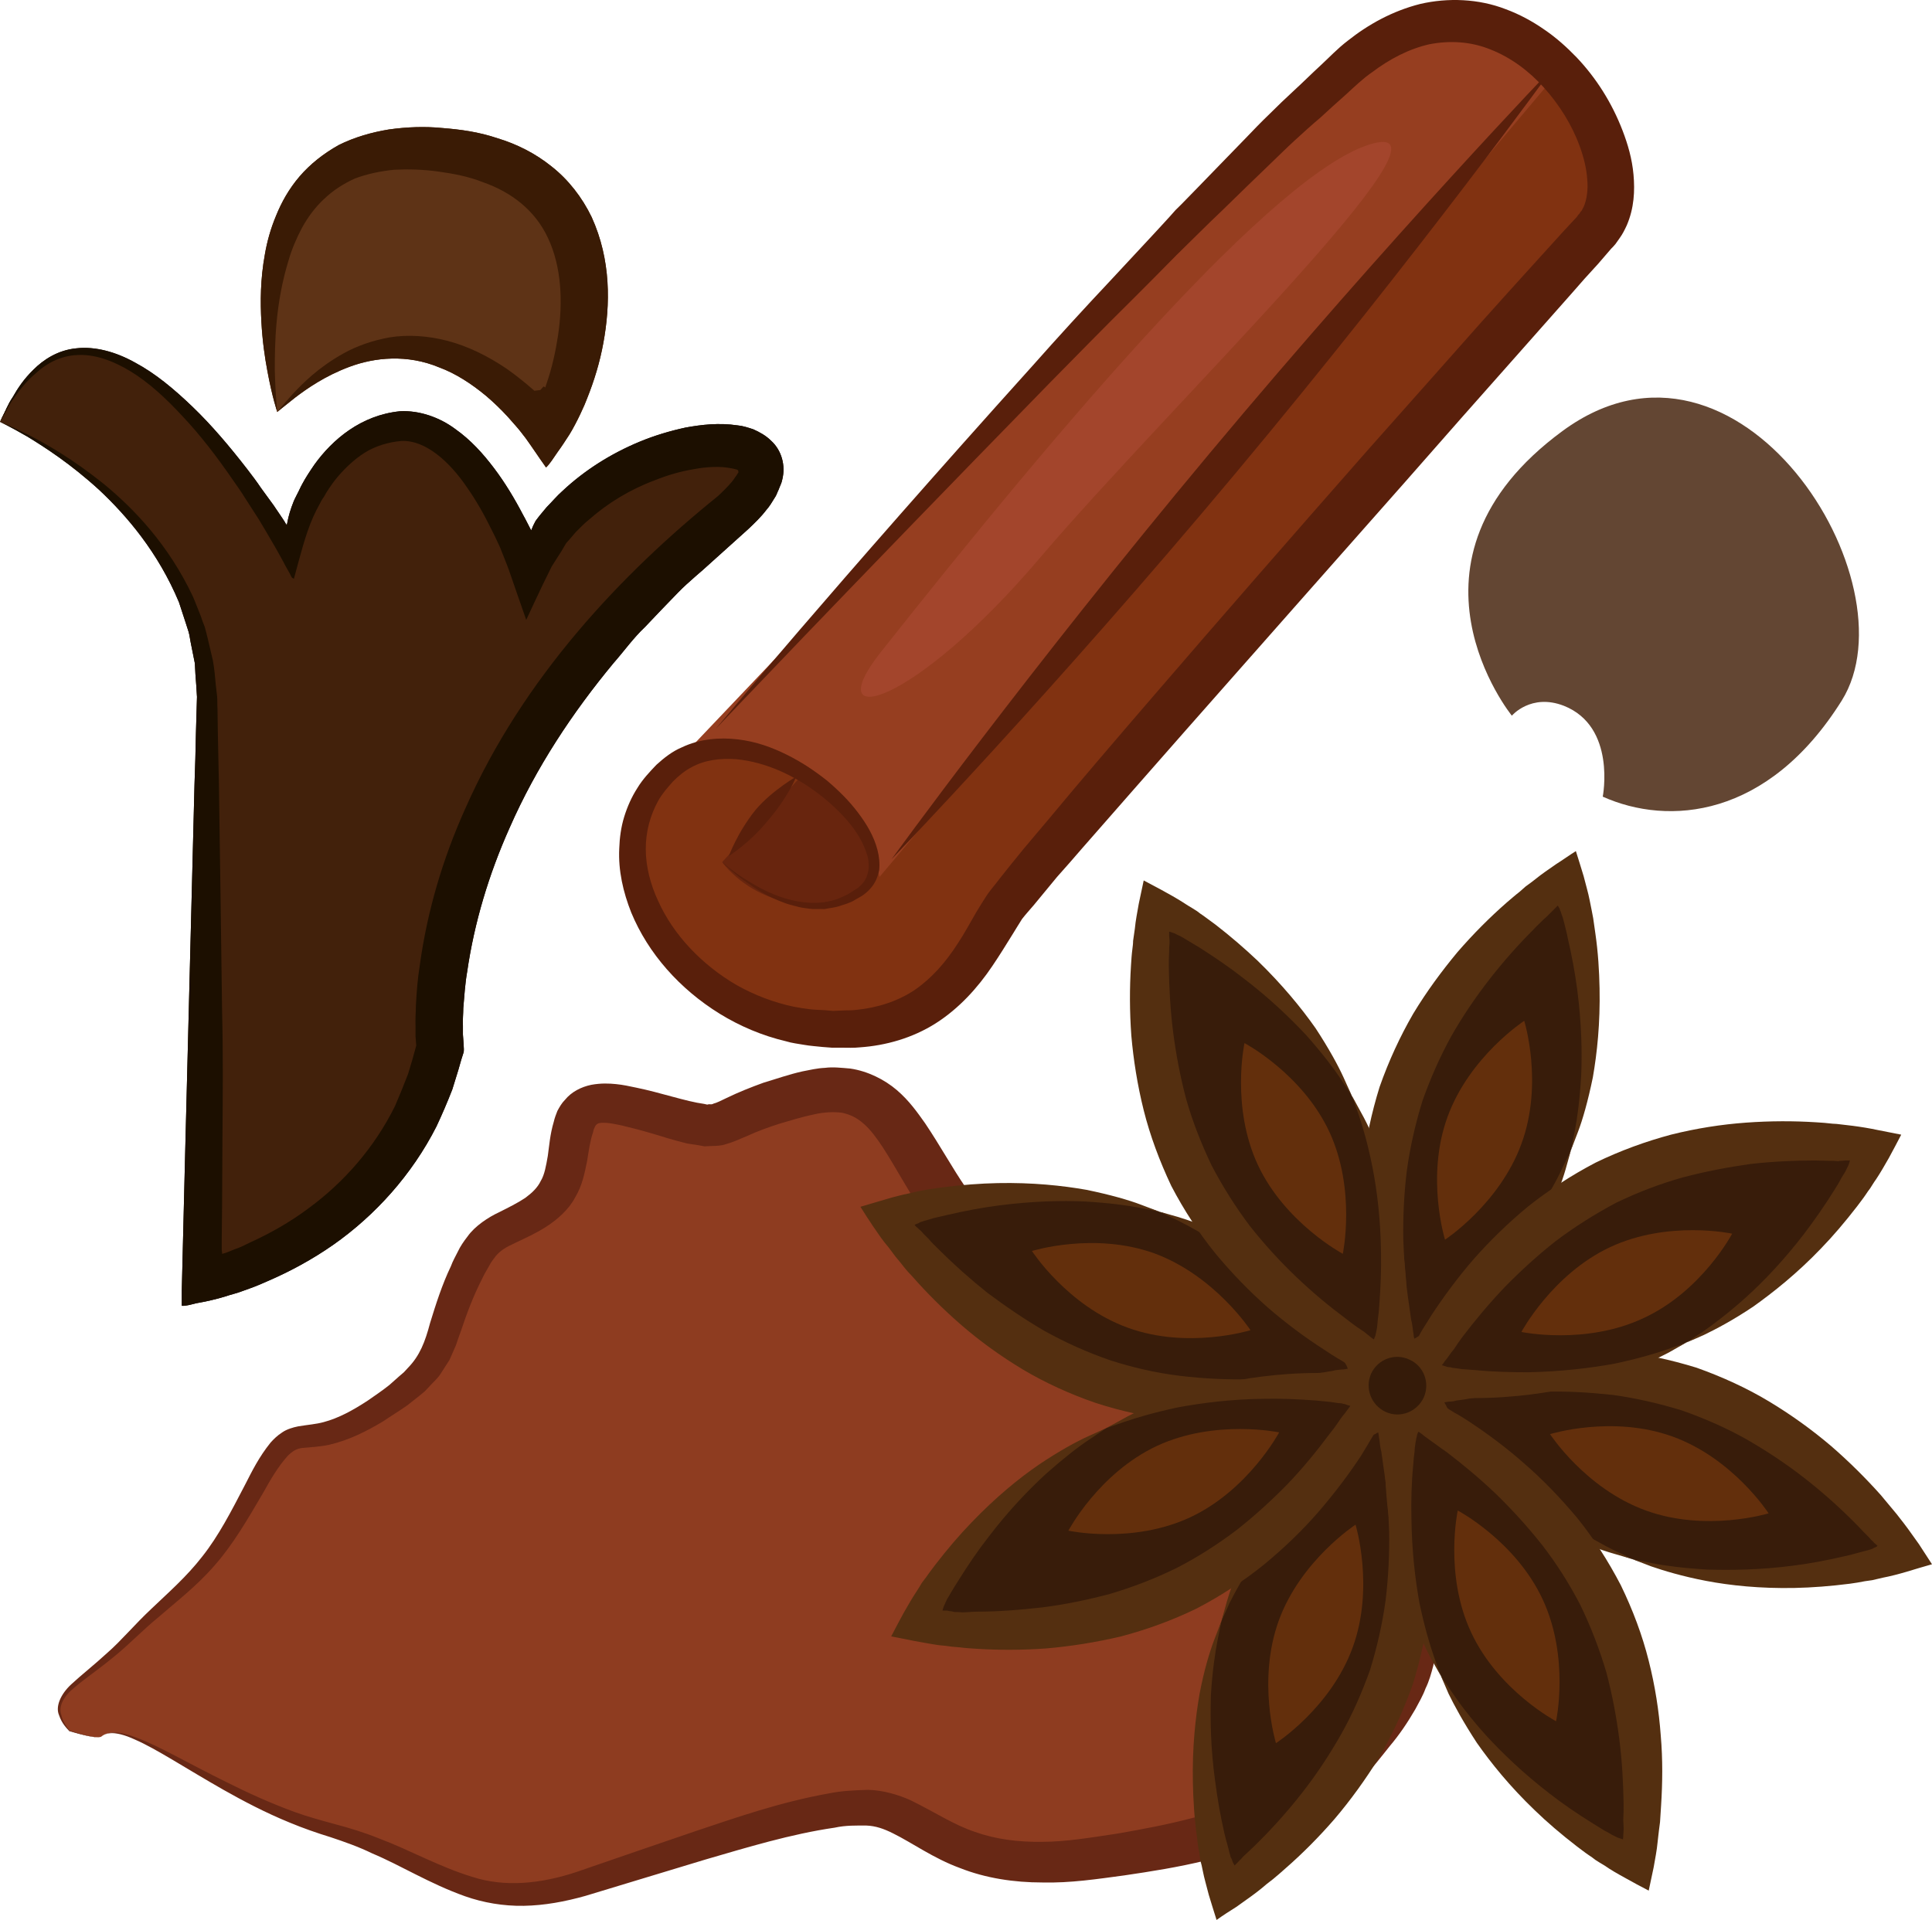
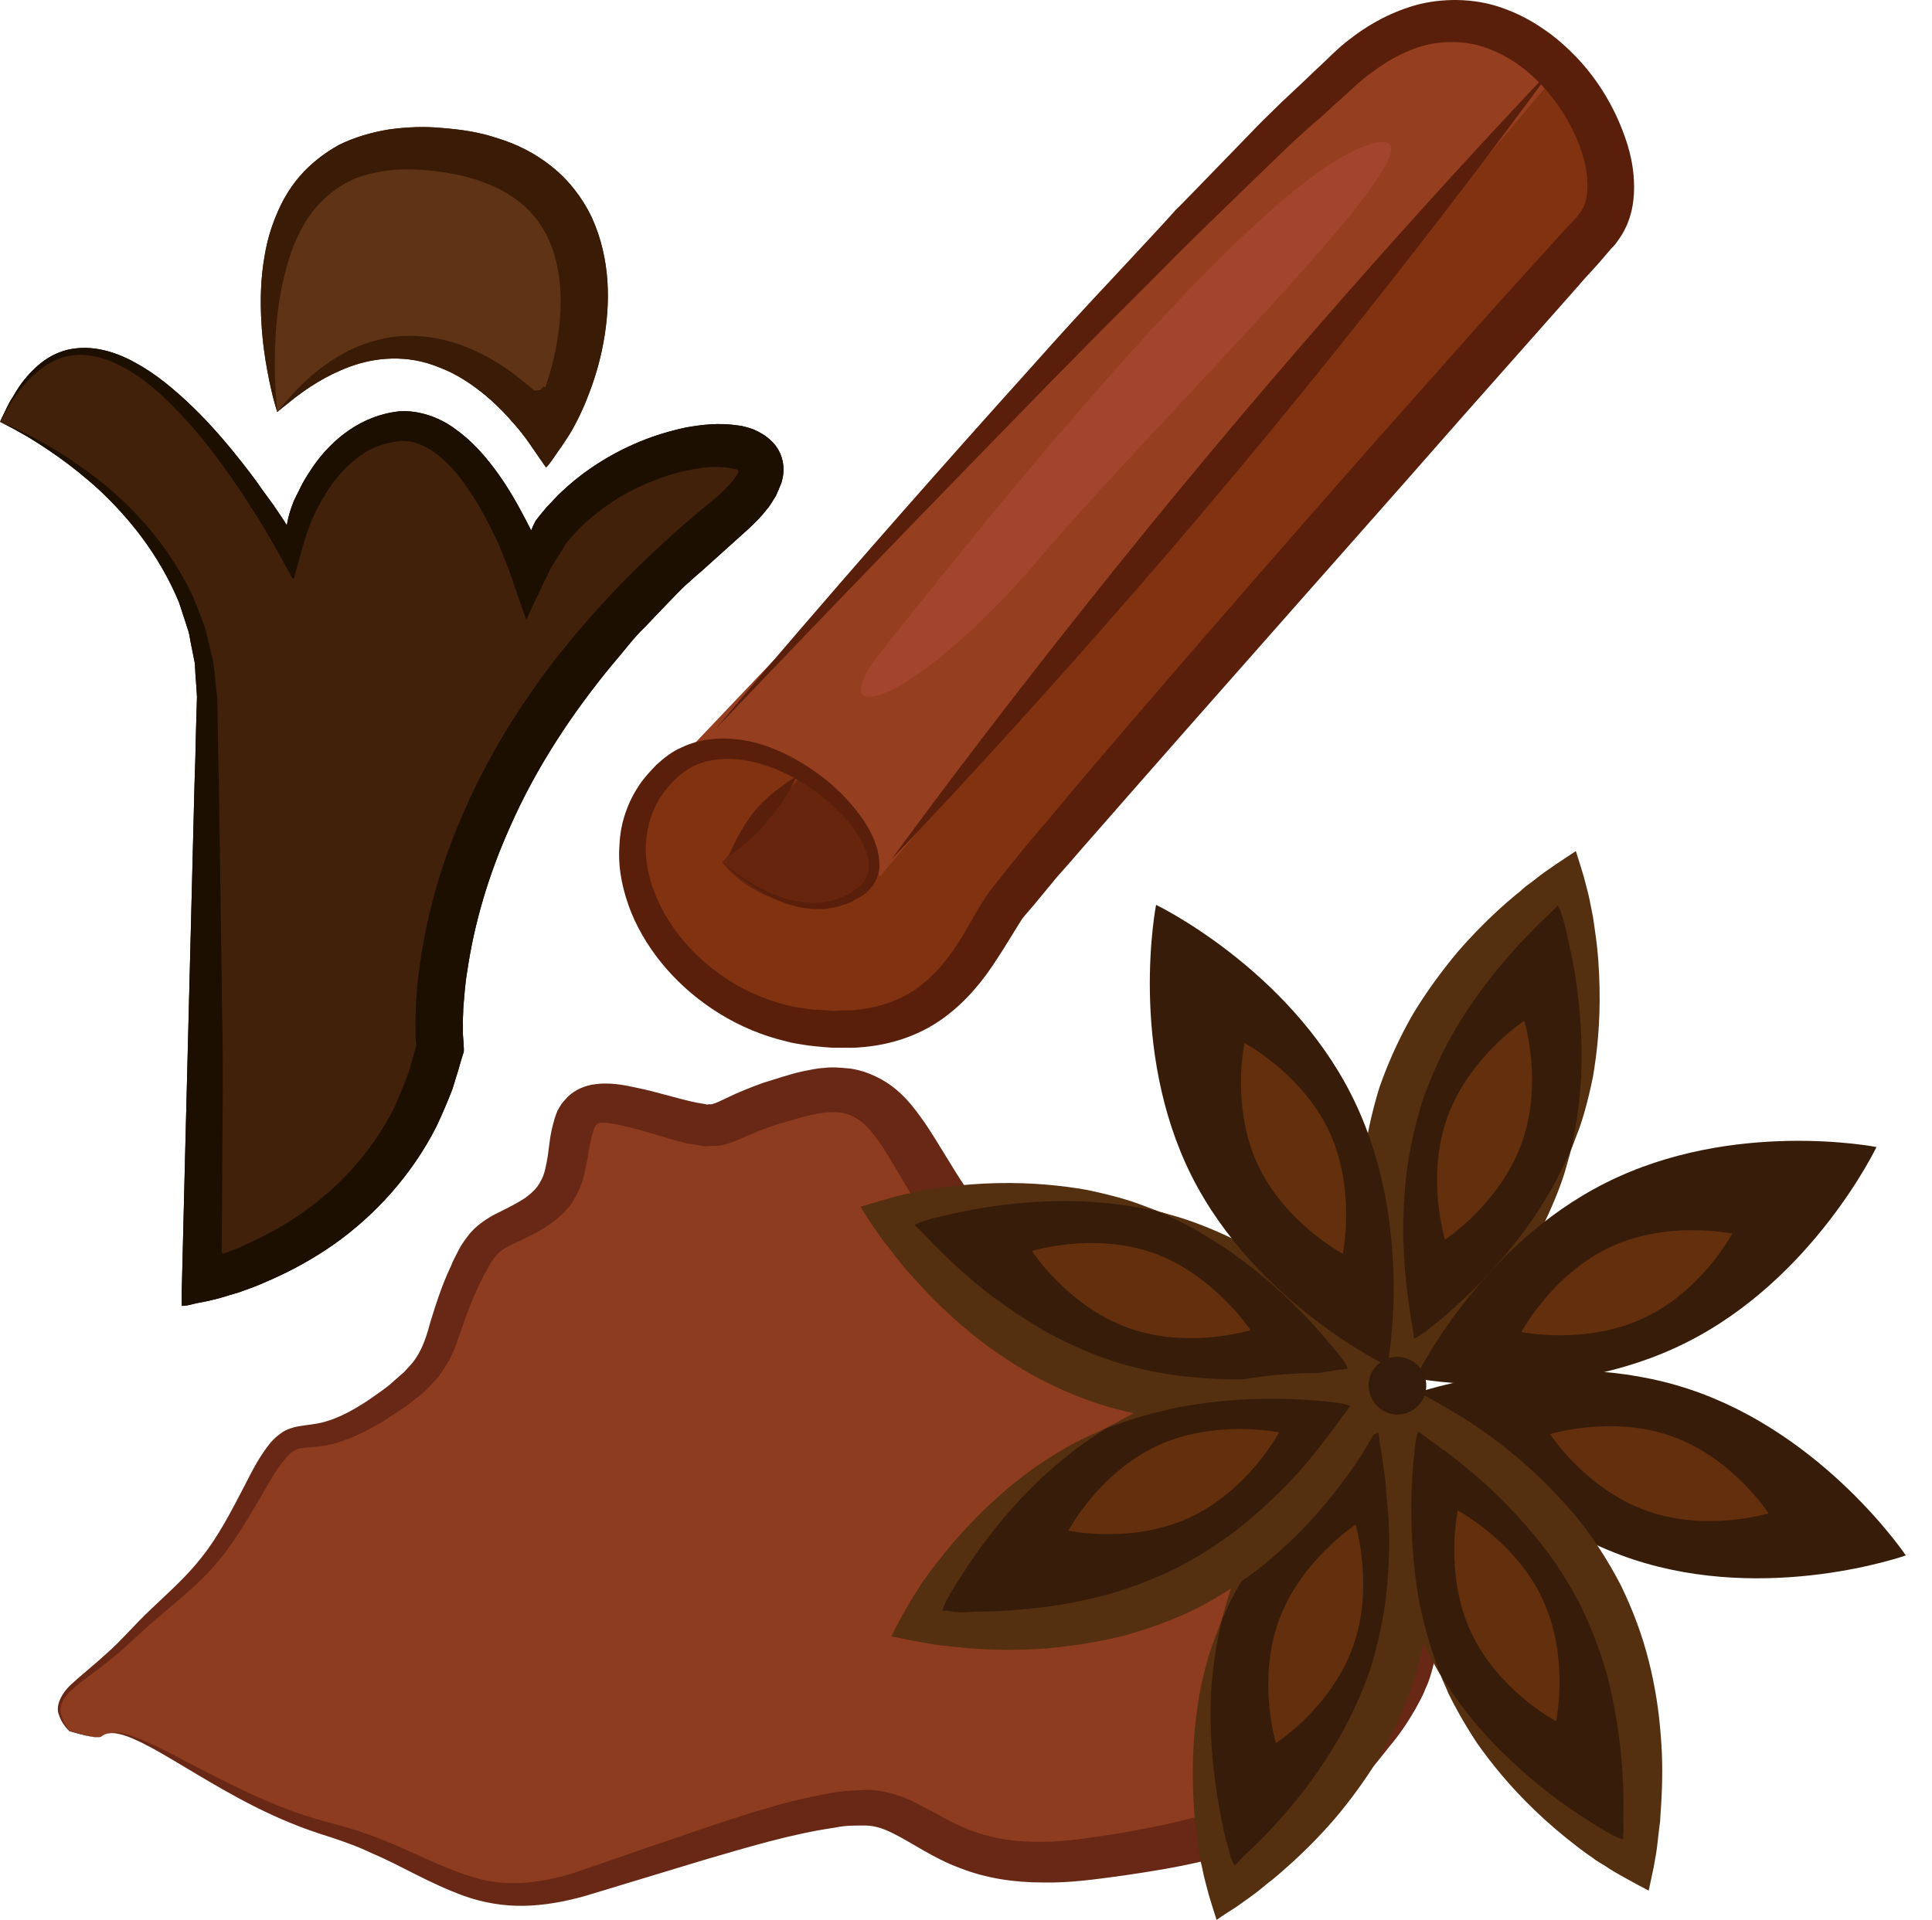
<svg xmlns="http://www.w3.org/2000/svg" id="svg94" viewBox="0 0 5463 5430.138" style="clip-rule:evenodd;fill-rule:evenodd;image-rendering:optimizeQuality;shape-rendering:geometricPrecision;text-rendering:geometricPrecision" version="1.1" height="54.301mm" width="54.63mm" xml:space="preserve">
  <defs id="defs4">
    <style id="style2" type="text/css">
   
    .fil8 {fill:#1C0F00;fill-rule:nonzero}
    .fil15 {fill:#351B09;fill-rule:nonzero}
    .fil13 {fill:#381C0A;fill-rule:nonzero}
    .fil11 {fill:#3A1B05;fill-rule:nonzero}
    .fil7 {fill:#42210B;fill-rule:nonzero}
    .fil10 {fill:#542A0A;fill-rule:nonzero}
    .fil14 {fill:#542F10;fill-rule:nonzero}
    .fil5 {fill:#591F0B;fill-rule:nonzero}
    .fil9 {fill:#5E3316;fill-rule:nonzero}
    .fil16 {fill:#632F0C;fill-rule:nonzero}
    .fil12 {fill:#634633;fill-rule:nonzero}
    .fil4 {fill:#68250E;fill-rule:nonzero}
    .fil1 {fill:#682815;fill-rule:nonzero}
    .fil2 {fill:#813211;fill-rule:nonzero}
    .fil0 {fill:#8E3C20;fill-rule:nonzero}
    .fil3 {fill:#963E20;fill-rule:nonzero}
    .fil6 {fill:#A3452C;fill-rule:nonzero}
   
  </style>
  </defs>
  <g transform="translate(-7268,-11848.862)" id="Vrstva_x0020_1">
    <path style="fill:#8e3c20;fill-rule:nonzero" id="path7" d="m 7555,16760 c 75,-63 331,177 639,262 308,85 400,256 723,153 323,-102 647,-223 809,-214 161,10 223,197 618,146 395,-51 631,-119 821,-392 191,-272 52,-375 -165,-579 -216,-204 -157,-511 -421,-613 -265,-103 -411,17 -587,-205 -176,-221 -191,-443 -455,-375 -264,68 -191,119 -367,68 -176,-51 -250,-68 -279,17 -29,86 0,188 -117,256 -118,68 -132,34 -206,205 -73,170 -29,221 -249,357 -220,137 -206,-32 -338,223 -132,254 -213,271 -345,408 -132,136 -260,165 -172,267 0,0 79,26 91,16 z" class="fil0" />
    <path style="fill:#682815;fill-rule:nonzero" id="path9" d="m 7555,16760 c 0,-1 -2,3 -14,2 -13,0 -36,-5 -77,-17 -7,-8 -21,-21 -29,-45 -11,-25 5,-60 34,-87 29,-27 65,-55 103,-90 39,-34 76,-79 124,-124 47,-45 99,-90 144,-148 46,-58 82,-128 121,-203 20,-39 39,-78 72,-119 9,-10 19,-20 33,-29 13,-9 30,-14 45,-17 30,-5 50,-6 72,-12 42,-11 84,-34 125,-61 20,-14 41,-28 61,-44 l 27,-24 14,-12 12,-13 c 33,-34 48,-73 62,-126 16,-52 34,-109 59,-161 5,-14 13,-28 20,-42 6,-13 16,-28 27,-42 21,-30 60,-55 88,-68 26,-13 54,-27 75,-41 19,-14 35,-29 44,-48 11,-18 15,-43 20,-71 4,-28 6,-60 17,-97 2,-9 6,-20 10,-30 6,-11 12,-22 22,-32 18,-22 45,-36 74,-42 28,-5 50,-4 70,-2 20,2 38,6 57,10 69,14 140,39 192,46 l 9,2 c 2,-1 4,-1 6,-1 4,0 7,1 12,-2 6,-1 23,-9 37,-16 33,-16 68,-30 104,-43 37,-11 70,-23 110,-32 21,-4 41,-9 64,-10 22,-3 47,0 71,2 49,7 97,31 132,61 35,30 58,63 80,94 43,64 76,125 115,182 39,57 81,110 129,144 24,16 50,28 79,35 30,7 65,10 103,13 77,5 168,14 251,41 40,14 86,30 127,58 41,25 74,61 103,97 53,74 81,152 108,223 29,75 58,145 100,203 11,13 21,29 33,41 12,13 24,25 40,40 30,29 60,57 90,86 30,30 60,60 88,96 28,36 54,77 68,127 14,48 13,101 3,147 -6,23 -12,45 -22,65 -8,22 -19,40 -29,59 -22,38 -45,72 -72,104 -26,32 -50,66 -83,94 l -46,43 c -14,15 -34,26 -51,38 l -52,37 c -18,10 -38,19 -56,29 -152,76 -313,103 -463,125 -75,10 -152,22 -232,20 -79,0 -160,-12 -233,-41 -74,-27 -136,-72 -189,-98 -26,-13 -49,-21 -75,-22 -29,0 -58,-1 -90,6 -124,18 -248,56 -365,90 -118,36 -232,70 -340,103 -57,16 -115,27 -174,28 -58,1 -115,-9 -166,-27 -101,-36 -181,-87 -262,-121 -39,-19 -79,-33 -118,-46 -39,-12 -79,-26 -115,-41 -71,-29 -133,-62 -188,-93 -109,-62 -190,-116 -250,-142 -30,-14 -55,-20 -72,-18 -17,2 -23,10 -23,9 0,1 6,-7 23,-10 17,-4 44,1 75,13 63,23 147,73 259,128 56,28 119,57 190,83 36,13 73,23 113,34 42,11 84,24 126,41 85,32 170,80 262,108 92,30 194,20 296,-14 107,-37 218,-75 335,-115 117,-39 239,-82 378,-107 34,-7 72,-9 111,-10 42,1 86,14 121,30 69,34 121,69 181,89 59,21 123,29 190,28 67,0 137,-12 211,-23 145,-25 292,-55 417,-120 15,-9 31,-17 47,-25 l 42,-31 c 14,-11 30,-19 42,-32 l 37,-37 c 27,-23 47,-54 70,-81 23,-28 43,-59 59,-89 8,-15 17,-30 22,-45 7,-15 11,-30 14,-44 6,-29 6,-56 -1,-83 -16,-52 -66,-108 -122,-162 -30,-28 -59,-56 -89,-83 -14,-14 -31,-31 -47,-48 -17,-17 -30,-36 -45,-54 -54,-75 -87,-157 -116,-234 -28,-72 -54,-139 -91,-190 -19,-24 -39,-47 -65,-62 -24,-18 -53,-28 -88,-40 -67,-22 -135,-30 -215,-36 -39,-3 -82,-7 -128,-18 -46,-12 -91,-33 -129,-59 -18,-14 -36,-27 -51,-43 -17,-15 -30,-30 -43,-46 -27,-31 -48,-62 -69,-94 -42,-64 -76,-128 -112,-184 -17,-26 -36,-52 -55,-68 -19,-17 -38,-26 -61,-31 -24,-3 -51,-2 -81,5 -30,6 -65,17 -96,26 -31,10 -62,21 -92,35 -18,7 -32,15 -60,23 -11,4 -26,5 -39,5 l -21,1 -16,-3 -33,-5 -27,-7 c -18,-5 -36,-10 -51,-15 -33,-10 -65,-19 -95,-26 -15,-4 -30,-7 -43,-9 -13,-2 -26,-2 -30,-1 -4,0 -8,2 -11,5 -1,0 -2,3 -4,6 -2,5 -4,8 -5,15 -8,22 -12,51 -17,82 -7,33 -13,68 -34,103 -18,34 -50,62 -81,82 -31,20 -59,32 -88,46 -28,13 -41,21 -55,37 -7,9 -14,18 -20,30 -7,12 -13,22 -19,35 -25,49 -43,97 -60,148 -5,14 -10,27 -14,40 -6,14 -12,27 -18,41 -8,13 -17,26 -25,39 -8,13 -20,23 -30,34 l -15,16 -17,14 -33,26 c -23,16 -46,30 -68,45 -47,28 -96,53 -152,66 -27,6 -57,7 -76,9 -17,2 -28,9 -42,23 -27,30 -49,68 -69,104 -44,75 -85,146 -137,205 -51,59 -109,103 -157,145 -49,40 -89,83 -131,116 -41,34 -80,60 -109,85 -30,24 -45,53 -37,76 5,23 18,37 23,45 41,13 64,18 77,19 12,1 14,-3 14,-2 z" class="fil1" />
    <path style="fill:#813211;fill-rule:nonzero" id="path11" d="m 9310,14287 c 0,0 215,212 392,83 177,-129 -315,-572 -554,-336 -238,236 19,671 406,720 387,50 469,-218 558,-345 89,-127 1492,-1716 1669,-1908 177,-192 -235,-864 -693,-473 -458,392 -1776,1851 -1836,1922 z" class="fil2" />
    <path style="fill:#963e20;fill-rule:nonzero" id="path13" d="m 9187,13999 c 0,0 1894,-1997 1966,-2028 72,-30 286,-177 495,29 l 54,20 -1947,2309 c 0,0 -115,-503 -568,-330 z" class="fil3" />
    <path style="fill:#68250e;fill-rule:nonzero" id="path15" d="m 9310,14287 c 0,0 100,147 319,118 218,-30 35,-312 -89,-368 z" class="fil4" />
    <path style="fill:#591f0b;fill-rule:nonzero" id="path17" d="m 9292,13910 c 0,0 332,-401 896,-1027 70,-79 144,-160 223,-244 39,-42 79,-85 120,-129 20,-22 41,-44 61,-67 22,-21 43,-44 65,-66 43,-44 87,-90 132,-136 22,-23 44,-46 68,-69 23,-23 47,-46 72,-69 24,-22 48,-46 73,-69 25,-23 47,-47 77,-70 58,-46 126,-84 205,-104 78,-18 165,-15 242,15 38,14 75,34 108,57 34,23 64,50 92,79 56,59 100,129 130,207 15,39 27,80 31,125 4,45 2,94 -19,143 -6,13 -12,25 -20,36 l -12,17 -7,8 -5,5 -37,43 c -26,28 -51,56 -76,85 -51,58 -103,116 -154,174 -104,117 -209,236 -315,357 -212,240 -420,475 -620,702 -100,114 -198,225 -294,335 -23,27 -47,54 -71,81 -22,27 -44,53 -66,80 -11,13 -23,26 -33,39 -8,13 -17,27 -26,42 -18,29 -37,60 -58,91 -41,61 -94,120 -160,162 -66,42 -142,63 -214,68 -18,2 -36,1 -54,1 h -26 l -26,-2 c -18,-2 -35,-3 -52,-6 -17,-3 -35,-5 -51,-10 -68,-16 -131,-43 -188,-78 -113,-70 -202,-170 -250,-286 -23,-58 -37,-119 -34,-181 1,-30 5,-61 14,-90 9,-29 21,-56 37,-81 15,-25 35,-46 54,-66 22,-20 45,-38 71,-49 52,-25 109,-29 159,-23 52,6 98,23 140,44 42,21 79,46 113,73 33,28 63,58 87,90 25,33 45,67 55,105 5,19 7,39 5,58 -4,20 -12,38 -25,52 -6,7 -13,13 -20,18 -7,5 -15,9 -22,13 -13,9 -29,13 -44,18 -14,5 -30,6 -44,9 -14,-1 -28,1 -42,-1 -13,-2 -26,-3 -38,-7 -12,-3 -24,-6 -34,-10 -44,-16 -77,-37 -102,-55 -26,-17 -44,-33 -56,-44 -12,-10 -17,-16 -17,-16 0,0 6,5 18,15 13,10 31,24 58,40 26,16 60,35 103,48 42,12 95,20 148,1 13,-6 26,-10 38,-19 6,-4 13,-8 19,-12 5,-5 11,-9 15,-15 9,-11 13,-24 15,-38 1,-15 0,-31 -6,-46 -10,-31 -29,-62 -53,-90 -24,-28 -53,-55 -85,-79 -32,-24 -68,-46 -107,-63 -39,-17 -81,-29 -124,-33 -44,-3 -88,2 -126,23 -19,10 -36,24 -52,40 -15,17 -31,35 -42,55 -11,20 -20,42 -26,65 -6,23 -9,47 -9,71 0,49 13,100 35,147 43,96 124,181 222,238 50,28 104,49 161,61 15,3 29,5 44,7 15,2 30,2 45,3 l 22,2 23,-1 c 14,-1 30,0 44,-2 59,-6 116,-24 164,-56 48,-33 88,-78 123,-133 18,-27 34,-57 52,-88 9,-15 19,-31 30,-48 11,-16 23,-29 34,-44 23,-29 46,-58 70,-87 23,-27 46,-55 70,-83 93,-112 190,-225 289,-340 198,-230 404,-466 616,-707 107,-120 212,-239 316,-356 52,-58 104,-116 156,-173 26,-29 52,-57 78,-86 l 39,-42 4,-6 c 2,-1 2,-2 3,-3 1,-2 3,-4 4,-6 4,-3 5,-9 8,-13 9,-21 13,-49 10,-79 -2,-30 -10,-62 -21,-92 -22,-61 -58,-118 -101,-166 -43,-48 -95,-86 -151,-108 -56,-23 -116,-26 -173,-15 -58,13 -113,42 -162,79 -25,17 -50,41 -74,63 -25,22 -49,44 -73,66 -25,21 -49,43 -72,64 -24,22 -47,45 -70,67 -46,44 -91,88 -135,131 -22,21 -44,42 -66,64 -21,21 -43,42 -64,63 -42,43 -83,84 -124,125 -81,80 -158,159 -232,234 -588,602 -946,980 -946,980 z" class="fil5" />
    <path style="fill:#591f0b;fill-rule:nonzero" id="path19" d="m 9789,14279 c 0,0 384,-531 901,-1150 517,-619 973,-1093 973,-1093 0,0 -383,531 -901,1151 -518,620 -973,1092 -973,1092 z" class="fil5" />
    <path style="fill:#591f0b;fill-rule:nonzero" id="path21" d="m 9519,14046 c 0,0 -6,16 -20,40 -13,23 -34,54 -60,84 -50,62 -110,100 -110,100 0,0 23,-65 75,-130 26,-31 56,-54 78,-70 22,-16 37,-24 37,-24 z" class="fil5" />
    <path style="fill:#a3452c;fill-rule:nonzero" id="path23" d="m 9758,13694 c 506,-640 1119,-1365 1391,-1439 272,-74 -576,743 -939,1170 -362,427 -628,492 -452,269 z" class="fil6" />
    <path style="fill:#42210b;fill-rule:nonzero" id="path25" d="m 7268,13042 c 0,0 574,233 586,781 11,547 -18,1650 -18,1650 0,0 546,-102 677,-660 0,0 -97,-754 802,-1491 383,-315 -375,-292 -552,143 0,0 -152,-446 -381,-409 -229,38 -296,349 -296,349 0,0 -538,-971 -818,-363 z" class="fil7" />
    <path style="fill:#1c0f00;fill-rule:nonzero" id="path27" d="m 7268,13042 c 0,0 3,-6 9,-18 6,-11 12,-30 27,-52 13,-23 31,-51 59,-78 27,-27 68,-55 121,-60 53,-6 112,10 167,41 56,30 109,74 162,125 53,51 104,111 155,177 13,17 26,34 38,52 12,16 23,32 35,48 7,10 14,21 21,31 l 10,15 4,7 c 1,1 2,3 3,4 l 1,-5 c 4,-22 10,-41 18,-61 l 3,-7 7,-14 c 5,-9 9,-19 14,-28 10,-19 22,-37 35,-56 51,-71 132,-140 242,-151 56,-3 113,18 156,50 44,31 79,70 110,111 31,41 58,86 82,132 8,14 15,29 23,44 4,-10 8,-19 12,-26 1,-1 1,-1 2,-3 l 10,-13 20,-24 c 15,-15 29,-32 45,-46 62,-58 136,-105 218,-139 41,-17 84,-30 130,-40 45,-8 93,-14 147,-6 13,1 29,6 44,11 18,8 36,18 50,32 30,27 42,70 32,110 -2,11 -7,19 -10,28 -4,8 -7,18 -11,23 -8,13 -15,25 -24,35 -16,21 -34,38 -52,55 -33,30 -67,60 -100,90 -32,30 -67,57 -98,89 -31,32 -62,64 -93,97 -33,31 -59,68 -89,102 -116,140 -219,295 -294,466 -59,132 -100,269 -120,407 -6,34 -8,69 -11,103 0,16 -2,34 -1,50 v 25 l 2,28 c 0,9 2,18 -1,25 l -6,19 -8,28 -17,55 c -14,36 -29,71 -45,105 -69,136 -173,251 -291,334 -60,42 -123,76 -188,104 -16,7 -32,14 -49,20 l -25,9 c -13,5 -28,8 -42,13 -29,9 -57,15 -85,20 -13,3 -28,8 -40,7 v -43 c 13,-539 26,-1025 36,-1432 2,-49 3,-97 4,-144 1,-23 1,-46 2,-69 0,-12 1,-23 1,-34 l -2,-32 c -2,-21 -3,-43 -4,-63 -4,-21 -8,-41 -12,-60 -2,-10 -3,-20 -6,-30 -3,-9 -6,-19 -9,-28 -6,-19 -12,-37 -18,-55 -59,-141 -147,-244 -226,-318 -81,-74 -153,-120 -202,-150 -50,-29 -78,-42 -78,-42 0,0 29,11 81,37 51,26 126,69 213,139 85,70 182,171 251,317 8,18 15,38 23,57 3,10 7,20 11,30 3,10 5,20 8,31 5,21 10,42 15,64 4,22 6,44 8,67 1,12 3,23 4,35 1,11 0,22 1,34 0,22 1,46 1,69 1,47 2,95 3,144 3,197 6,413 9,644 3,116 2,236 1,359 0,62 -1,124 -1,188 0,31 -1,63 -1,95 v 25 6 2 l 1,7 v 3 c 1,0 2,0 4,-1 l 7,-2 25,-10 c 15,-5 29,-12 43,-19 57,-26 112,-57 163,-95 103,-75 189,-174 247,-291 13,-30 25,-60 37,-91 8,-26 16,-53 23,-80 l -2,-26 v -29 c -1,-20 1,-39 1,-58 2,-38 5,-77 11,-114 21,-153 65,-302 129,-444 163,-369 441,-663 714,-883 14,-13 28,-27 39,-40 6,-7 9,-13 14,-19 2,-4 2,-4 3,-5 1,-1 2,-3 2,-3 0,-2 0,-4 -1,-6 -1,-1 -2,-1 -3,-2 -5,-1 -10,-3 -18,-4 -30,-6 -69,-4 -105,3 -37,6 -74,17 -109,31 -70,26 -134,65 -187,112 -14,11 -26,24 -38,36 l -17,20 -9,10 -13,22 -28,44 c -9,18 -17,35 -26,53 -15,32 -31,65 -46,98 -17,-48 -33,-95 -49,-141 -8,-22 -17,-43 -25,-64 l -14,-30 -9,-18 c -21,-43 -44,-84 -70,-121 -50,-74 -118,-135 -186,-132 -35,3 -74,14 -105,34 -31,20 -59,47 -83,77 -11,15 -22,30 -31,47 -6,8 -10,16 -14,24 l -7,13 -9,19 c -23,51 -39,118 -55,176 -1,-1 -3,-2 -5,-3 -2,-2 -4,-7 -6,-11 l -13,-23 c -8,-16 -17,-31 -25,-46 -17,-30 -34,-58 -50,-85 -13,-20 -26,-40 -38,-59 -11,-18 -23,-35 -35,-52 -46,-67 -93,-128 -142,-180 -48,-52 -97,-97 -148,-128 -51,-31 -103,-49 -151,-46 -48,2 -88,25 -115,50 -29,24 -48,50 -63,71 -16,21 -23,40 -30,51 -7,11 -10,17 -10,17 z" class="fil8" />
    <path style="fill:#5e3316;fill-rule:nonzero" id="path29" d="m 8052,13014 c 0,0 -175,-777 423,-745 615,34 448,648 337,804 0,0 -344,-502 -760,-59 z" class="fil9" />
    <path style="fill:#542a0a;fill-rule:nonzero" id="path31" d="m 8052,13014 c 0,0 14,-18 43,-50 29,-31 73,-76 145,-116 36,-20 80,-36 130,-45 50,-8 107,-5 164,10 57,15 114,43 167,79 27,19 53,40 78,62 l 17,-2 c 0,0 9,-11 10,-10 l 4,3 -2,15 c 1,3 -2,3 -1,2 0,-2 -1,-2 0,-3 1,-6 -3,2 7,-27 15,-43 25,-89 32,-135 14,-94 10,-194 -29,-276 -36,-77 -103,-129 -184,-157 -40,-16 -83,-24 -126,-30 -44,-6 -85,-7 -125,-5 -39,4 -77,12 -111,25 -33,15 -62,34 -87,58 -25,23 -46,52 -62,81 -16,30 -29,61 -38,92 -38,124 -39,236 -39,311 2,76 7,118 7,118 0,0 -14,-40 -28,-116 -7,-37 -14,-84 -17,-140 -3,-55 -3,-119 10,-190 6,-35 16,-72 32,-110 15,-37 36,-75 66,-110 30,-35 68,-65 111,-89 44,-22 93,-36 142,-44 50,-7 101,-9 151,-4 51,4 103,11 156,29 53,16 106,42 153,80 47,37 86,87 113,143 55,121 53,247 33,356 -10,55 -26,107 -46,157 -6,17 -29,68 -50,102 -11,17 -22,34 -33,49 -11,16 -23,35 -33,44 -20,-28 -39,-57 -57,-82 -10,-13 -19,-25 -28,-35 l -22,-25 c -20,-22 -41,-42 -62,-60 -42,-35 -87,-64 -133,-81 -91,-38 -183,-28 -253,-2 -70,26 -121,62 -154,87 -33,26 -51,41 -51,41 z" class="fil10" />
    <path style="fill:#42210b;fill-rule:nonzero" id="path33" d="m 7268,13042 c 0,0 574,233 586,781 11,547 -18,1650 -18,1650 0,0 546,-102 677,-660 0,0 -97,-754 802,-1491 383,-315 -375,-292 -552,143 0,0 -152,-446 -381,-409 -229,38 -296,349 -296,349 0,0 -538,-971 -818,-363 z" class="fil7" />
    <path style="fill:#1c0f00;fill-rule:nonzero" id="path35" d="m 7268,13042 c 0,0 3,-6 9,-18 6,-11 12,-30 27,-52 13,-23 31,-51 59,-78 27,-27 68,-55 121,-60 53,-6 112,10 167,41 56,30 109,74 162,125 53,51 104,111 155,177 13,17 26,34 38,52 12,16 23,32 35,48 7,10 14,21 21,31 l 10,15 4,7 c 1,1 2,3 3,4 l 1,-5 c 4,-22 10,-41 18,-61 l 3,-7 7,-14 c 5,-9 9,-19 14,-28 10,-19 22,-37 35,-56 51,-71 132,-140 242,-151 56,-3 113,18 156,50 44,31 79,70 110,111 31,41 58,86 82,132 8,14 15,29 23,44 4,-10 8,-19 12,-26 1,-1 1,-1 2,-3 l 10,-13 20,-24 c 15,-15 29,-32 45,-46 62,-58 136,-105 218,-139 41,-17 84,-30 130,-40 45,-8 93,-14 147,-6 13,1 29,6 44,11 18,8 36,18 50,32 30,27 42,70 32,110 -2,11 -7,19 -10,28 -4,8 -7,18 -11,23 -8,13 -15,25 -24,35 -16,21 -34,38 -52,55 -33,30 -67,60 -100,90 -32,30 -67,57 -98,89 -31,32 -62,64 -93,97 -33,31 -59,68 -89,102 -116,140 -219,295 -294,466 -59,132 -100,269 -120,407 -6,34 -8,69 -11,103 0,16 -2,34 -1,50 v 25 l 2,28 c 0,9 2,18 -1,25 l -6,19 -8,28 -17,55 c -14,36 -29,71 -45,105 -69,136 -173,251 -291,334 -60,42 -123,76 -188,104 -16,7 -32,14 -49,20 l -25,9 c -13,5 -28,8 -42,13 -29,9 -57,15 -85,20 -13,3 -28,8 -40,7 v -43 c 13,-539 26,-1025 36,-1432 2,-49 3,-97 4,-144 1,-23 1,-46 2,-69 0,-12 1,-23 1,-34 l -2,-32 c -2,-21 -3,-43 -4,-63 -4,-21 -8,-41 -12,-60 -2,-10 -3,-20 -6,-30 -3,-9 -6,-19 -9,-28 -6,-19 -12,-37 -18,-55 -59,-141 -147,-244 -226,-318 -81,-74 -153,-120 -202,-150 -50,-29 -78,-42 -78,-42 0,0 29,11 81,37 51,26 126,69 213,139 85,70 182,171 251,317 8,18 15,38 23,57 3,10 7,20 11,30 3,10 5,20 8,31 5,21 10,42 15,64 4,22 6,44 8,67 1,12 3,23 4,35 1,11 0,22 1,34 0,22 1,46 1,69 1,47 2,95 3,144 3,197 6,413 9,644 3,116 2,236 1,359 0,62 -1,124 -1,188 0,31 -1,63 -1,95 v 25 6 2 l 1,7 v 3 c 1,0 2,0 4,-1 l 7,-2 25,-10 c 15,-5 29,-12 43,-19 57,-26 112,-57 163,-95 103,-75 189,-174 247,-291 13,-30 25,-60 37,-91 8,-26 16,-53 23,-80 l -2,-26 v -29 c -1,-20 1,-39 1,-58 2,-38 5,-77 11,-114 21,-153 65,-302 129,-444 163,-369 441,-663 714,-883 14,-13 28,-27 39,-40 6,-7 9,-13 14,-19 2,-4 2,-4 3,-5 1,-1 2,-3 2,-3 0,-2 0,-4 -1,-6 -1,-1 -2,-1 -3,-2 -5,-1 -10,-3 -18,-4 -30,-6 -69,-4 -105,3 -37,6 -74,17 -109,31 -70,26 -134,65 -187,112 -14,11 -26,24 -38,36 l -17,20 -9,10 -13,22 -28,44 c -9,18 -17,35 -26,53 -15,32 -31,65 -46,98 -17,-48 -33,-95 -49,-141 -8,-22 -17,-43 -25,-64 l -14,-30 -9,-18 c -21,-43 -44,-84 -70,-121 -50,-74 -118,-135 -186,-132 -35,3 -74,14 -105,34 -31,20 -59,47 -83,77 -11,15 -22,30 -31,47 -6,8 -10,16 -14,24 l -7,13 -9,19 c -23,51 -39,118 -55,176 -1,-1 -3,-2 -5,-3 -2,-2 -4,-7 -6,-11 l -13,-23 c -8,-16 -17,-31 -25,-46 -17,-30 -34,-58 -50,-85 -13,-20 -26,-40 -38,-59 -11,-18 -23,-35 -35,-52 -46,-67 -93,-128 -142,-180 -48,-52 -97,-97 -148,-128 -51,-31 -103,-49 -151,-46 -48,2 -88,25 -115,50 -29,24 -48,50 -63,71 -16,21 -23,40 -30,51 -7,11 -10,17 -10,17 z" class="fil8" />
    <path style="fill:#5e3316;fill-rule:nonzero" id="path37" d="m 8052,13014 c 0,0 -175,-777 423,-745 615,34 448,648 337,804 0,0 -344,-502 -760,-59 z" class="fil9" />
    <path style="fill:#3a1b05;fill-rule:nonzero" id="path39" d="m 8052,13014 c 0,0 14,-18 43,-50 29,-31 73,-76 145,-116 36,-20 80,-36 130,-45 50,-8 107,-5 164,10 57,15 114,43 167,79 27,19 53,40 78,62 l 17,-2 c 0,0 9,-11 10,-10 l 4,3 -2,15 c 1,3 -2,3 -1,2 0,-2 -1,-2 0,-3 1,-6 -3,2 7,-27 15,-43 25,-89 32,-135 14,-94 10,-194 -29,-276 -36,-77 -103,-129 -184,-157 -40,-16 -83,-24 -126,-30 -44,-6 -85,-7 -125,-5 -39,4 -77,12 -111,25 -33,15 -62,34 -87,58 -25,23 -46,52 -62,81 -16,30 -29,61 -38,92 -38,124 -39,236 -39,311 2,76 7,118 7,118 0,0 -14,-40 -28,-116 -7,-37 -14,-84 -17,-140 -3,-55 -3,-119 10,-190 6,-35 16,-72 32,-110 15,-37 36,-75 66,-110 30,-35 68,-65 111,-89 44,-22 93,-36 142,-44 50,-7 101,-9 151,-4 51,4 103,11 156,29 53,16 106,42 153,80 47,37 86,87 113,143 55,121 53,247 33,356 -10,55 -26,107 -46,157 -6,17 -29,68 -50,102 -11,17 -22,34 -33,49 -11,16 -23,35 -33,44 -20,-28 -39,-57 -57,-82 -10,-13 -19,-25 -28,-35 l -22,-25 c -20,-22 -41,-42 -62,-60 -42,-35 -87,-64 -133,-81 -91,-38 -183,-28 -253,-2 -70,26 -121,62 -154,87 -33,26 -51,41 -51,41 z" class="fil11" />
-     <path style="fill:#634633;fill-rule:nonzero" id="path41" d="m 11543,13873 c 0,0 -356,-438 143,-805 499,-367 998,428 790,762 -209,334 -491,355 -676,272 0,0 39,-198 -110,-257 -93,-36 -147,28 -147,28 z" class="fil12" />
    <path style="fill:#381c0a;fill-rule:nonzero" id="path43" d="m 11710,15102 c -127,382 -470,613 -470,613 0,0 -137,-390 -11,-772 127,-383 470,-613 470,-613 0,0 138,390 11,772 z" class="fil13" />
    <path style="fill:#542f10;fill-rule:nonzero" id="path45" d="m 11710,15102 c 0,0 4,-19 11,-54 7,-36 14,-89 18,-156 3,-68 1,-150 -11,-243 -6,-46 -15,-96 -27,-147 -2,-13 -6,-25 -9,-39 l -5,-19 c -2,-6 -3,-7 -4,-11 -1,-3 -2,-7 -3,-8 l -2,-6 c -2,-3 -3,-6 -5,-9 -3,3 -6,6 -9,9 -3,3 -4,4 -9,9 l -6,6 c -5,5 -10,10 -16,15 -10,10 -21,20 -31,31 -41,41 -82,87 -121,137 -39,50 -76,104 -109,162 -32,58 -59,119 -82,184 -20,65 -35,131 -44,197 -8,65 -11,131 -10,194 2,63 7,125 16,183 2,14 4,29 6,43 2,7 3,14 4,21 l 1,8 c 1,7 1,9 2,13 0,4 1,8 2,13 3,-1 6,-3 9,-5 l 5,-3 c 2,-1 5,-3 8,-5 3,-2 4,-3 9,-6 5,-4 10,-9 16,-13 10,-8 21,-17 31,-25 40,-34 76,-68 109,-102 65,-67 116,-132 154,-188 37,-56 63,-103 78,-136 16,-32 24,-50 24,-50 0,0 -5,19 -15,54 -10,35 -29,86 -59,149 -31,62 -74,135 -134,213 -31,38 -65,78 -104,118 -9,10 -19,20 -30,29 -5,5 -10,10 -15,15 -8,7 -16,14 -23,21 -16,14 -35,29 -55,44 -19,14 -39,28 -59,44 -8,-21 -16,-42 -23,-64 -8,-22 -16,-46 -22,-68 -3,-11 -6,-22 -9,-33 -2,-8 -4,-15 -6,-23 -3,-15 -7,-30 -10,-45 -13,-62 -23,-128 -28,-197 -4,-68 -3,-140 4,-214 8,-73 24,-148 47,-222 26,-74 58,-143 95,-207 38,-63 81,-121 125,-174 45,-52 92,-99 140,-141 12,-10 23,-20 36,-30 6,-5 11,-10 17,-15 10,-7 19,-14 28,-21 17,-14 38,-28 58,-42 19,-12 37,-25 56,-37 8,25 15,48 22,71 6,24 13,47 17,68 2,10 4,20 6,30 l 4,21 c 2,14 4,28 6,42 8,55 11,107 12,156 2,99 -7,183 -19,252 -14,68 -29,120 -42,154 -13,34 -20,52 -20,52 z" class="fil14" />
    <path style="fill:#381c0a;fill-rule:nonzero" id="path47" d="m 11885,16259 c -382,-127 -613,-470 -613,-470 0,0 390,-138 773,-11 382,127 612,470 612,470 0,0 -389,138 -772,11 z" class="fil13" />
-     <path style="fill:#542f10;fill-rule:nonzero" id="path49" d="m 11885,16259 c 0,0 19,3 55,11 35,7 88,14 155,18 68,2 150,1 243,-11 47,-6 96,-15 147,-27 13,-3 26,-6 39,-10 l 19,-5 c 6,-1 7,-2 11,-3 3,-1 7,-2 9,-3 l 5,-3 c 4,-1 7,-3 9,-5 -3,-3 -6,-6 -9,-8 -3,-3 -4,-5 -9,-9 l -6,-7 c -5,-5 -10,-10 -15,-15 -10,-11 -20,-21 -30,-31 -42,-42 -88,-83 -138,-122 -50,-39 -104,-75 -161,-108 -58,-33 -120,-60 -185,-83 -65,-20 -131,-35 -196,-44 -66,-7 -131,-11 -195,-9 -63,1 -124,7 -182,15 -15,2 -29,4 -43,7 -8,1 -15,2 -22,3 l -8,2 c -7,1 -9,1 -13,1 -4,1 -8,1 -13,2 2,3 3,6 5,9 l 3,6 c 1,1 3,5 5,7 2,3 3,5 6,9 5,6 9,11 13,16 8,11 17,21 25,31 34,40 68,77 102,109 67,66 132,116 188,154 56,37 103,63 136,79 33,15 50,24 50,24 0,0 -19,-6 -54,-16 -35,-10 -86,-28 -148,-58 -62,-31 -136,-75 -213,-135 -39,-30 -79,-64 -118,-103 -10,-10 -20,-20 -30,-30 -5,-5 -10,-10 -15,-16 -7,-7 -14,-15 -20,-23 -15,-16 -29,-35 -44,-54 -15,-20 -29,-39 -44,-60 20,-7 42,-15 63,-23 22,-7 46,-16 68,-21 11,-3 22,-6 34,-10 7,-1 15,-3 22,-5 15,-4 30,-7 46,-11 61,-13 127,-22 196,-27 69,-5 140,-4 214,3 74,8 148,24 223,47 73,26 143,58 206,96 63,38 121,80 174,125 52,45 99,92 141,139 10,12 20,24 30,36 5,6 10,12 15,18 7,9 14,18 21,27 14,18 28,39 42,58 12,19 25,38 37,57 -25,7 -48,14 -71,21 -24,7 -47,13 -68,17 -10,2 -20,5 -30,7 l -21,3 c -14,3 -28,5 -42,7 -55,7 -107,11 -156,12 -98,2 -183,-7 -251,-20 -68,-13 -120,-29 -155,-41 -34,-13 -52,-20 -52,-20 z" class="fil14" />
    <path style="fill:#381c0a;fill-rule:nonzero" id="path51" d="m 10722,16433 c 127,-383 470,-613 470,-613 0,0 137,390 10,772 -127,383 -470,613 -470,613 0,0 -137,-390 -10,-772 z" class="fil13" />
    <path style="fill:#542f10;fill-rule:nonzero" id="path53" d="m 10722,16433 c 0,0 -4,19 -11,54 -7,36 -15,89 -19,156 -2,68 -1,150 12,243 6,46 14,95 26,147 3,12 6,25 10,38 l 5,20 c 2,6 2,7 3,11 2,2 3,6 4,8 l 2,6 c 2,3 3,6 5,9 3,-3 6,-6 9,-9 3,-3 4,-5 9,-9 l 6,-7 c 5,-5 10,-9 15,-14 11,-10 21,-20 32,-31 41,-41 82,-87 121,-137 39,-50 75,-104 108,-162 33,-58 60,-120 83,-184 20,-65 35,-131 44,-197 8,-66 11,-131 10,-194 -2,-63 -7,-125 -16,-183 -2,-14 -4,-29 -6,-43 -2,-7 -3,-14 -4,-21 l -1,-9 c -1,-6 -1,-9 -2,-13 0,-3 -1,-8 -2,-12 -3,1 -6,3 -9,5 l -5,2 c -2,1 -5,4 -8,5 -3,3 -5,3 -9,7 -5,4 -11,8 -16,13 -11,8 -21,16 -31,25 -40,34 -76,68 -109,102 -66,67 -116,132 -154,188 -37,56 -63,103 -79,135 -15,33 -23,51 -23,51 0,0 5,-19 15,-54 10,-35 29,-86 59,-149 31,-62 74,-135 134,-213 30,-38 64,-78 103,-118 10,-10 20,-20 30,-29 5,-5 11,-10 16,-15 8,-7 15,-14 23,-21 16,-14 35,-29 54,-44 20,-14 39,-29 60,-44 8,21 15,42 23,64 7,22 16,46 21,68 4,11 7,22 10,33 2,8 3,15 5,23 4,15 8,30 11,45 13,62 23,128 27,197 5,68 4,140 -3,214 -8,73 -24,148 -47,222 -26,74 -58,143 -95,207 -39,63 -81,121 -126,174 -45,52 -92,99 -139,140 -12,11 -24,21 -36,31 -6,5 -12,9 -18,14 -9,8 -18,15 -27,22 -18,14 -39,28 -58,42 -19,12 -38,24 -56,37 -8,-25 -15,-48 -22,-71 -6,-24 -13,-47 -17,-68 -2,-10 -4,-20 -7,-30 l -3,-22 c -3,-14 -5,-28 -6,-41 -8,-55 -11,-108 -12,-157 -2,-98 7,-182 19,-251 13,-68 29,-120 42,-154 13,-34 20,-52 20,-52 z" class="fil14" />
    <path style="fill:#381c0a;fill-rule:nonzero" id="path55" d="m 10547,15276 c 382,127 612,470 612,470 0,0 -389,138 -772,11 -382,-127 -612,-470 -612,-470 0,0 389,-138 772,-11 z" class="fil13" />
    <path style="fill:#542f10;fill-rule:nonzero" id="path57" d="m 10547,15276 c 0,0 -19,-4 -55,-11 -36,-7 -88,-14 -156,-18 -67,-3 -149,-1 -242,11 -47,6 -96,15 -147,27 -13,3 -26,6 -39,9 l -20,6 c -5,1 -7,2 -10,3 -3,1 -7,2 -9,3 l -5,3 c -4,1 -7,3 -10,4 3,4 6,7 9,9 3,3 5,5 10,9 l 6,7 c 5,5 10,10 15,15 9,11 20,21 30,31 42,42 88,83 137,122 51,38 105,75 162,108 58,32 120,60 184,82 65,21 131,36 197,44 66,8 131,11 194,10 64,-1 125,-7 183,-15 15,-2 29,-4 43,-7 7,-1 14,-2 21,-4 l 9,-1 c 7,-1 9,-1 13,-1 4,-1 8,-1 12,-2 -1,-3 -2,-6 -4,-10 l -3,-5 c -1,-2 -3,-5 -5,-7 -2,-4 -3,-5 -7,-10 -4,-5 -8,-10 -12,-15 -9,-11 -17,-21 -26,-31 -33,-40 -68,-77 -101,-109 -68,-66 -133,-116 -188,-154 -57,-37 -103,-63 -136,-79 -33,-16 -50,-24 -50,-24 0,0 18,5 53,15 36,11 86,29 149,59 62,31 136,75 213,135 39,30 79,64 118,103 10,10 20,19 30,30 5,5 10,10 15,15 7,8 13,16 20,24 14,16 29,34 44,54 15,19 29,39 44,60 -21,7 -42,15 -63,23 -23,7 -46,15 -68,21 -11,3 -23,6 -34,9 -7,2 -15,4 -22,6 -15,4 -30,7 -46,10 -62,13 -127,23 -196,28 -69,4 -141,4 -214,-3 -74,-8 -149,-24 -223,-48 -73,-25 -143,-57 -207,-95 -63,-38 -121,-80 -173,-125 -52,-45 -99,-92 -141,-140 -11,-11 -21,-23 -30,-35 -5,-6 -10,-12 -15,-18 -7,-9 -14,-19 -21,-28 -15,-17 -29,-38 -42,-57 -13,-19 -25,-38 -37,-57 24,-7 47,-14 71,-21 23,-7 47,-13 67,-17 11,-3 21,-5 31,-7 l 21,-4 c 14,-2 28,-4 42,-6 55,-7 107,-11 156,-12 98,-2 183,7 251,19 68,14 120,29 154,42 35,13 53,20 53,20 z" class="fil14" />
    <path style="fill:#381c0a;fill-rule:nonzero" id="path59" d="m 12036,15646 c -360,181 -766,101 -766,101 0,0 179,-373 539,-553 360,-181 765,-101 765,-101 0,0 -178,373 -538,553 z" class="fil13" />
-     <path style="fill:#542f10;fill-rule:nonzero" id="path61" d="m 12036,15646 c 0,0 16,-10 46,-30 30,-21 73,-53 123,-98 50,-45 107,-105 164,-179 28,-37 57,-78 85,-123 7,-11 14,-22 20,-34 4,-6 7,-12 11,-18 3,-5 3,-6 5,-10 1,-2 3,-6 4,-8 l 2,-5 c 1,-4 2,-7 3,-10 -4,0 -9,0 -13,0 -4,0 -6,1 -13,1 l -8,1 c -8,-1 -15,-1 -22,-1 -14,0 -29,-1 -43,-1 -59,0 -121,3 -183,10 -63,9 -127,21 -191,38 -64,18 -127,42 -189,72 -60,32 -117,68 -170,108 -52,41 -100,85 -144,130 -44,46 -83,93 -119,140 -9,12 -17,24 -25,36 -5,6 -9,11 -13,17 l -5,7 c -4,6 -6,7 -8,10 -2,4 -5,7 -8,11 3,1 7,2 10,3 l 6,2 c 2,0 6,1 9,1 4,1 5,2 11,2 7,1 14,2 20,3 14,1 27,2 40,3 52,5 102,6 149,6 94,-2 175,-12 242,-24 66,-14 117,-29 151,-41 35,-12 53,-19 53,-19 0,0 -17,10 -49,28 -32,17 -81,40 -147,63 -65,22 -148,44 -245,56 -49,6 -101,10 -157,10 -14,1 -28,1 -42,0 -7,0 -14,0 -22,0 -10,-1 -20,-2 -31,-2 -21,-1 -44,-4 -69,-8 -24,-3 -48,-7 -73,-11 9,-20 19,-40 28,-61 11,-21 22,-44 33,-63 6,-10 12,-20 18,-30 3,-7 7,-13 11,-20 8,-13 17,-27 25,-40 35,-53 74,-106 119,-158 46,-52 97,-102 154,-149 58,-46 122,-88 191,-124 70,-34 142,-60 213,-79 72,-18 143,-29 212,-34 69,-5 135,-5 198,-1 16,1 31,2 47,4 7,0 15,1 23,2 11,1 23,3 34,4 23,3 48,7 71,12 22,4 44,9 66,13 -12,23 -23,44 -35,66 -12,21 -24,42 -36,60 -6,8 -11,17 -17,26 -4,5 -8,11 -12,17 -8,12 -17,23 -25,34 -34,44 -68,84 -102,119 -68,71 -135,124 -191,164 -58,39 -106,64 -139,80 -33,15 -51,22 -51,22 z" class="fil14" />
    <path style="fill:#381c0a;fill-rule:nonzero" id="path63" d="m 11342,16588 c -181,-360 -101,-766 -101,-766 0,0 373,179 553,539 181,360 101,765 101,765 0,0 -373,-178 -553,-538 z" class="fil13" />
    <path style="fill:#542f10;fill-rule:nonzero" id="path65" d="m 11342,16588 c 0,0 10,16 31,46 20,30 52,73 97,123 46,50 105,107 179,164 37,29 78,57 123,85 11,7 23,14 34,21 6,3 12,6 18,10 5,3 6,3 10,5 2,1 6,3 8,4 l 6,2 c 3,1 6,2 9,3 1,-4 1,-8 1,-12 0,-4 1,-7 1,-14 v -8 c 0,-7 -1,-14 -1,-22 1,-14 1,-29 1,-43 -1,-59 -4,-120 -12,-183 -8,-63 -20,-127 -37,-191 -19,-64 -43,-127 -73,-189 -31,-60 -67,-117 -108,-170 -41,-52 -85,-100 -130,-144 -46,-44 -93,-83 -140,-119 -12,-8 -24,-17 -35,-25 -6,-4 -12,-9 -18,-13 l -7,-5 c -5,-4 -7,-5 -10,-8 -3,-2 -7,-5 -10,-7 -2,3 -3,6 -4,9 l -1,6 c -1,2 -2,6 -2,9 -1,4 -1,5 -2,11 -1,7 -2,14 -2,20 -2,14 -3,27 -4,40 -5,52 -6,102 -5,149 1,94 11,176 23,242 14,66 29,117 41,151 12,35 19,53 19,53 0,0 -10,-17 -28,-49 -17,-32 -40,-81 -63,-147 -22,-65 -43,-148 -55,-245 -7,-49 -11,-101 -11,-157 0,-14 0,-28 0,-42 0,-7 0,-14 1,-21 0,-11 1,-21 2,-31 1,-22 4,-45 7,-70 3,-24 7,-48 11,-73 20,9 40,19 61,28 21,11 44,22 63,33 10,6 20,12 31,18 6,4 13,8 19,12 14,7 27,16 40,24 53,35 106,74 158,120 52,45 102,97 149,153 47,58 88,122 124,191 34,70 61,142 79,214 18,71 29,142 34,211 6,69 5,135 1,198 -1,16 -2,32 -3,47 -1,8 -2,15 -3,23 -1,11 -3,23 -4,35 -2,22 -7,47 -11,70 -5,22 -9,44 -14,66 -23,-12 -44,-23 -65,-35 -22,-12 -43,-24 -60,-36 -9,-5 -18,-11 -26,-16 -6,-5 -12,-9 -18,-13 -12,-8 -23,-17 -34,-25 -44,-34 -84,-68 -119,-102 -71,-68 -124,-134 -164,-191 -38,-58 -64,-106 -80,-139 -14,-33 -22,-51 -22,-51 z" class="fil14" />
    <path style="fill:#381c0a;fill-rule:nonzero" id="path67" d="m 10396,15888 c 360,-180 766,-100 766,-100 0,0 -179,372 -539,553 -360,181 -765,101 -765,101 0,0 178,-373 538,-554 z" class="fil13" />
    <path style="fill:#542f10;fill-rule:nonzero" id="path69" d="m 10396,15888 c 0,0 -16,11 -46,31 -31,20 -73,53 -123,97 -50,46 -107,105 -164,180 -29,37 -57,78 -85,123 -7,11 -14,22 -21,34 -3,6 -7,12 -10,17 -3,5 -3,7 -5,10 -1,3 -3,7 -4,9 l -2,5 c -1,4 -2,7 -3,10 4,0 8,0 12,0 4,0 7,2 13,2 l 9,2 c 7,0 14,0 21,1 15,0 29,-2 44,-2 59,0 120,-5 183,-12 63,-8 127,-21 191,-38 64,-19 127,-43 188,-73 61,-31 118,-68 171,-108 52,-41 100,-85 144,-130 44,-46 83,-94 118,-141 9,-11 18,-23 26,-35 4,-6 8,-12 12,-17 l 6,-7 c 4,-6 5,-7 8,-11 2,-3 5,-6 7,-10 -3,-1 -6,-2 -10,-3 l -5,-2 c -2,0 -6,-1 -9,-2 -4,0 -6,-1 -11,-1 -7,-1 -14,-2 -20,-3 -14,-1 -27,-3 -40,-4 -53,-4 -103,-6 -149,-5 -94,1 -176,12 -242,24 -66,14 -117,29 -152,41 -34,12 -52,18 -52,18 0,0 17,-9 49,-27 32,-18 81,-40 146,-63 66,-22 149,-44 246,-56 49,-6 101,-10 157,-10 13,-1 27,-1 42,0 7,0 14,0 21,0 11,1 21,2 31,2 21,1 45,4 70,8 24,3 48,7 73,11 -9,20 -19,40 -29,61 -10,21 -21,44 -33,63 -5,10 -11,20 -17,30 -4,7 -8,13 -12,20 -7,13 -16,26 -24,40 -35,53 -75,106 -120,158 -45,52 -97,102 -154,149 -57,46 -121,88 -190,124 -70,34 -142,60 -214,79 -72,17 -142,28 -211,34 -69,5 -135,5 -198,1 -16,-1 -32,-2 -47,-4 -8,-1 -15,-1 -23,-2 -12,-2 -23,-3 -35,-4 -22,-3 -47,-8 -70,-12 -22,-4 -44,-9 -66,-13 12,-23 23,-44 35,-66 12,-21 24,-42 36,-60 5,-8 11,-17 16,-26 5,-6 9,-12 13,-17 8,-12 17,-23 25,-34 34,-44 68,-84 102,-119 68,-71 134,-125 191,-164 58,-39 106,-65 139,-80 33,-15 51,-23 51,-23 z" class="fil14" />
    <path style="fill:#381c0a;fill-rule:nonzero" id="path71" d="m 11090,14947 c 181,360 101,765 101,765 0,0 -373,-178 -554,-538 -180,-360 -100,-766 -100,-766 0,0 372,179 553,539 z" class="fil13" />
-     <path style="fill:#542f10;fill-rule:nonzero" id="path73" d="m 11090,14947 c 0,0 -11,-16 -31,-47 -20,-30 -52,-72 -97,-123 -46,-49 -105,-106 -180,-163 -37,-29 -78,-57 -122,-85 -12,-7 -23,-14 -35,-21 -5,-3 -11,-7 -17,-10 -5,-3 -7,-3 -10,-5 -3,-1 -6,-3 -8,-4 l -6,-2 c -3,-1 -7,-3 -10,-3 0,4 0,8 0,12 0,4 1,7 1,13 v 9 c -1,7 -1,14 -1,22 -1,14 -1,28 -1,43 1,59 4,120 12,183 8,63 20,127 37,191 18,64 43,127 72,188 32,61 68,118 108,171 41,52 85,100 131,144 46,44 93,83 140,118 12,9 23,18 35,26 6,4 12,8 18,12 l 7,6 c 5,4 7,5 10,8 3,2 6,5 10,7 1,-3 2,-6 4,-10 l 1,-5 c 1,-2 1,-6 2,-9 1,-4 1,-6 2,-11 1,-7 1,-14 2,-21 2,-13 3,-26 4,-39 4,-53 6,-103 5,-149 -1,-94 -11,-176 -24,-242 -13,-66 -28,-117 -40,-152 -12,-34 -19,-52 -19,-52 0,0 10,17 27,49 18,32 41,81 64,146 22,66 43,149 55,246 6,49 10,101 11,156 0,14 0,28 0,43 0,7 -1,14 -1,21 0,10 -1,21 -2,31 -1,21 -4,45 -7,70 -3,24 -7,48 -11,73 -20,-9 -41,-19 -61,-29 -21,-10 -44,-21 -63,-33 -11,-5 -21,-11 -31,-17 -6,-4 -13,-8 -20,-12 -13,-8 -26,-16 -39,-25 -53,-34 -107,-74 -159,-119 -51,-45 -102,-97 -149,-154 -46,-57 -88,-121 -124,-190 -33,-70 -60,-142 -78,-214 -18,-72 -29,-143 -35,-211 -5,-69 -5,-135 -1,-198 1,-16 2,-32 4,-47 1,-8 2,-15 2,-23 2,-12 3,-23 5,-35 2,-22 7,-47 11,-70 5,-22 9,-44 14,-66 22,12 44,23 65,35 22,12 42,24 60,36 9,5 18,11 26,16 6,5 12,9 18,13 11,8 23,17 34,25 44,34 83,68 119,102 70,68 124,134 164,191 38,58 64,106 79,139 15,33 23,51 23,51 z" class="fil14" />
    <path style="fill:#351b09;fill-rule:nonzero" id="path75" d="m 11294,15801 c -19,41 -67,60 -108,41 -41,-19 -59,-67 -41,-108 19,-41 67,-59 108,-40 41,18 59,66 41,107 z" class="fil15" />
    <path style="fill:#632f0c;fill-rule:nonzero" id="path77" d="m 11570,15084 c -62,170 -216,271 -216,271 0,0 -55,-177 7,-347 62,-171 217,-272 217,-272 0,0 55,177 -8,348 z" class="fil16" />
    <path style="fill:#632f0c;fill-rule:nonzero" id="path79" d="m 11915,15577 c -164,77 -345,39 -345,39 0,0 87,-163 251,-240 165,-77 345,-38 345,-38 0,0 -86,163 -251,239 z" class="fil16" />
    <path style="fill:#632f0c;fill-rule:nonzero" id="path81" d="m 11922,16121 c -171,-62 -271,-216 -271,-216 0,0 176,-55 347,7 171,62 271,217 271,217 0,0 -176,54 -347,-8 z" class="fil16" />
    <path style="fill:#632f0c;fill-rule:nonzero" id="path83" d="m 11428,16466 c -77,-164 -38,-345 -38,-345 0,0 163,86 240,251 77,165 38,345 38,345 0,0 -163,-86 -240,-251 z" class="fil16" />
    <path style="fill:#632f0c;fill-rule:nonzero" id="path85" d="m 10884,16432 c 62,-170 217,-271 217,-271 0,0 54,177 -8,347 -62,171 -217,271 -217,271 0,0 -54,-176 8,-347 z" class="fil16" />
    <path style="fill:#632f0c;fill-rule:nonzero" id="path87" d="m 10540,15938 c 164,-76 345,-38 345,-38 0,0 -87,163 -251,240 -165,77 -345,38 -345,38 0,0 86,-163 251,-240 z" class="fil16" />
    <path style="fill:#632f0c;fill-rule:nonzero" id="path89" d="m 10533,15394 c 170,63 271,217 271,217 0,0 -177,55 -347,-7 -171,-62 -271,-217 -271,-217 0,0 176,-55 347,7 z" class="fil16" />
    <path style="fill:#632f0c;fill-rule:nonzero" id="path91" d="m 11027,15050 c 76,164 38,345 38,345 0,0 -163,-87 -240,-251 -77,-165 -38,-345 -38,-345 0,0 163,86 240,251 z" class="fil16" />
  </g>
</svg>